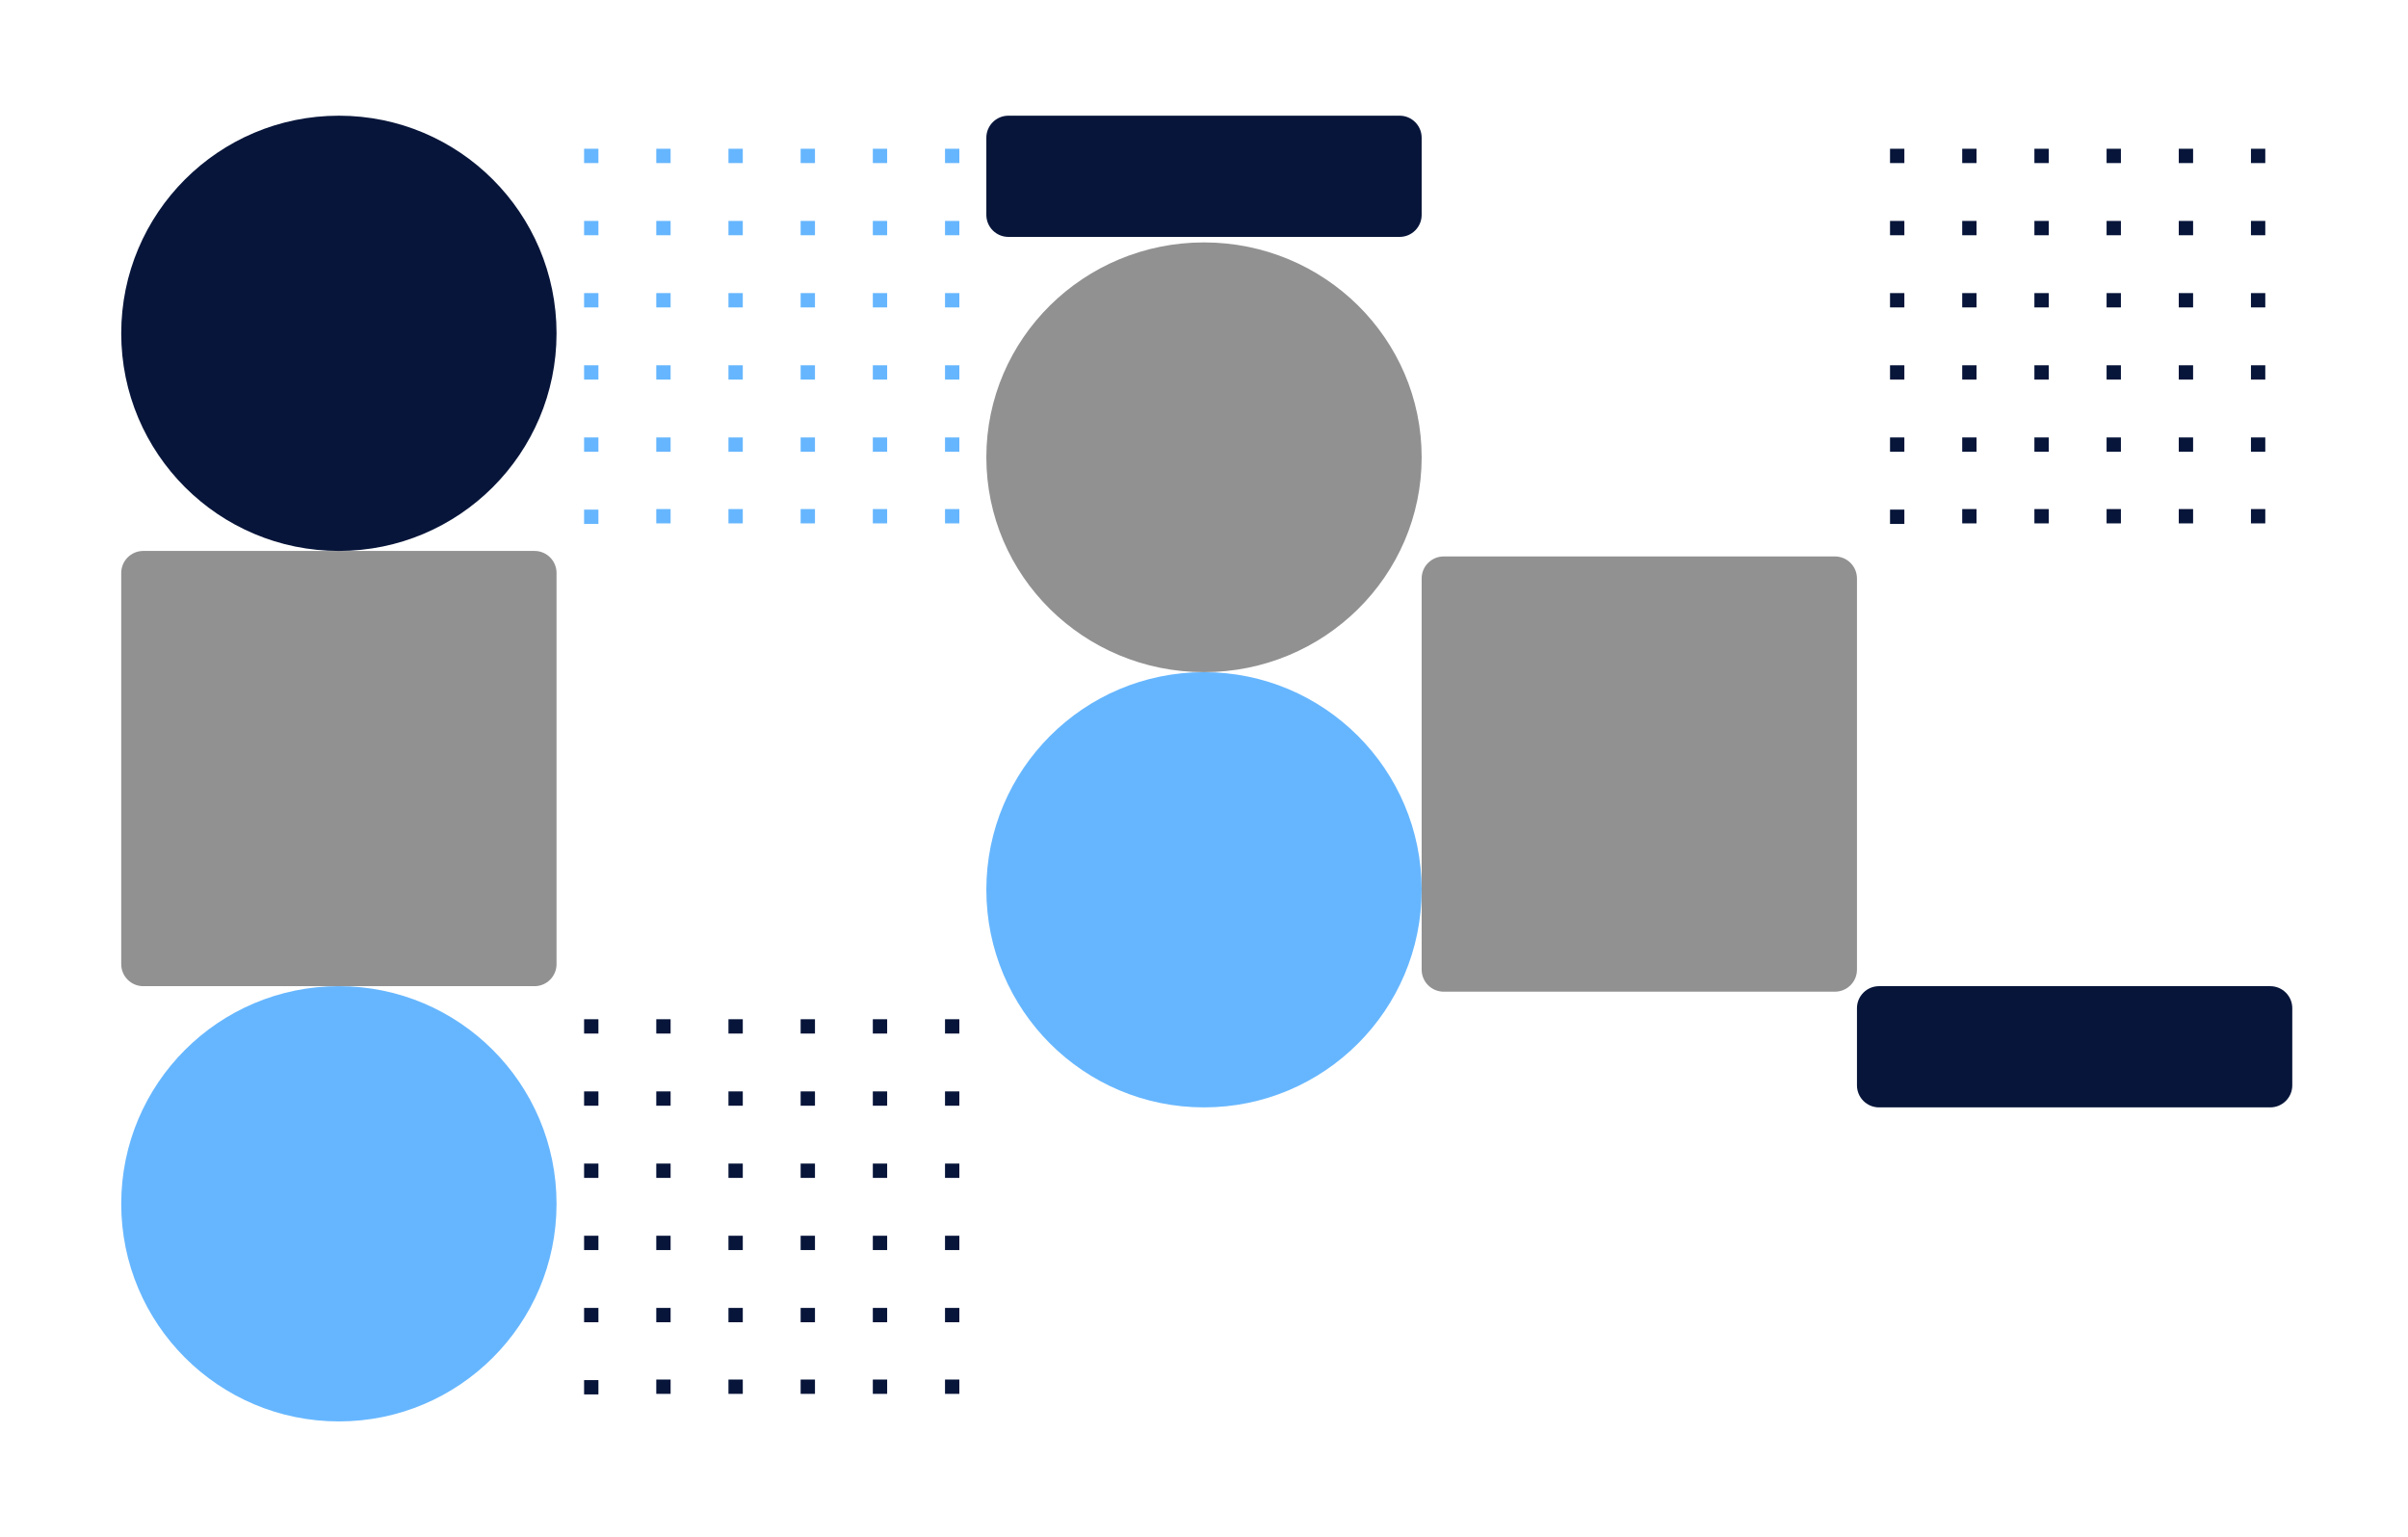
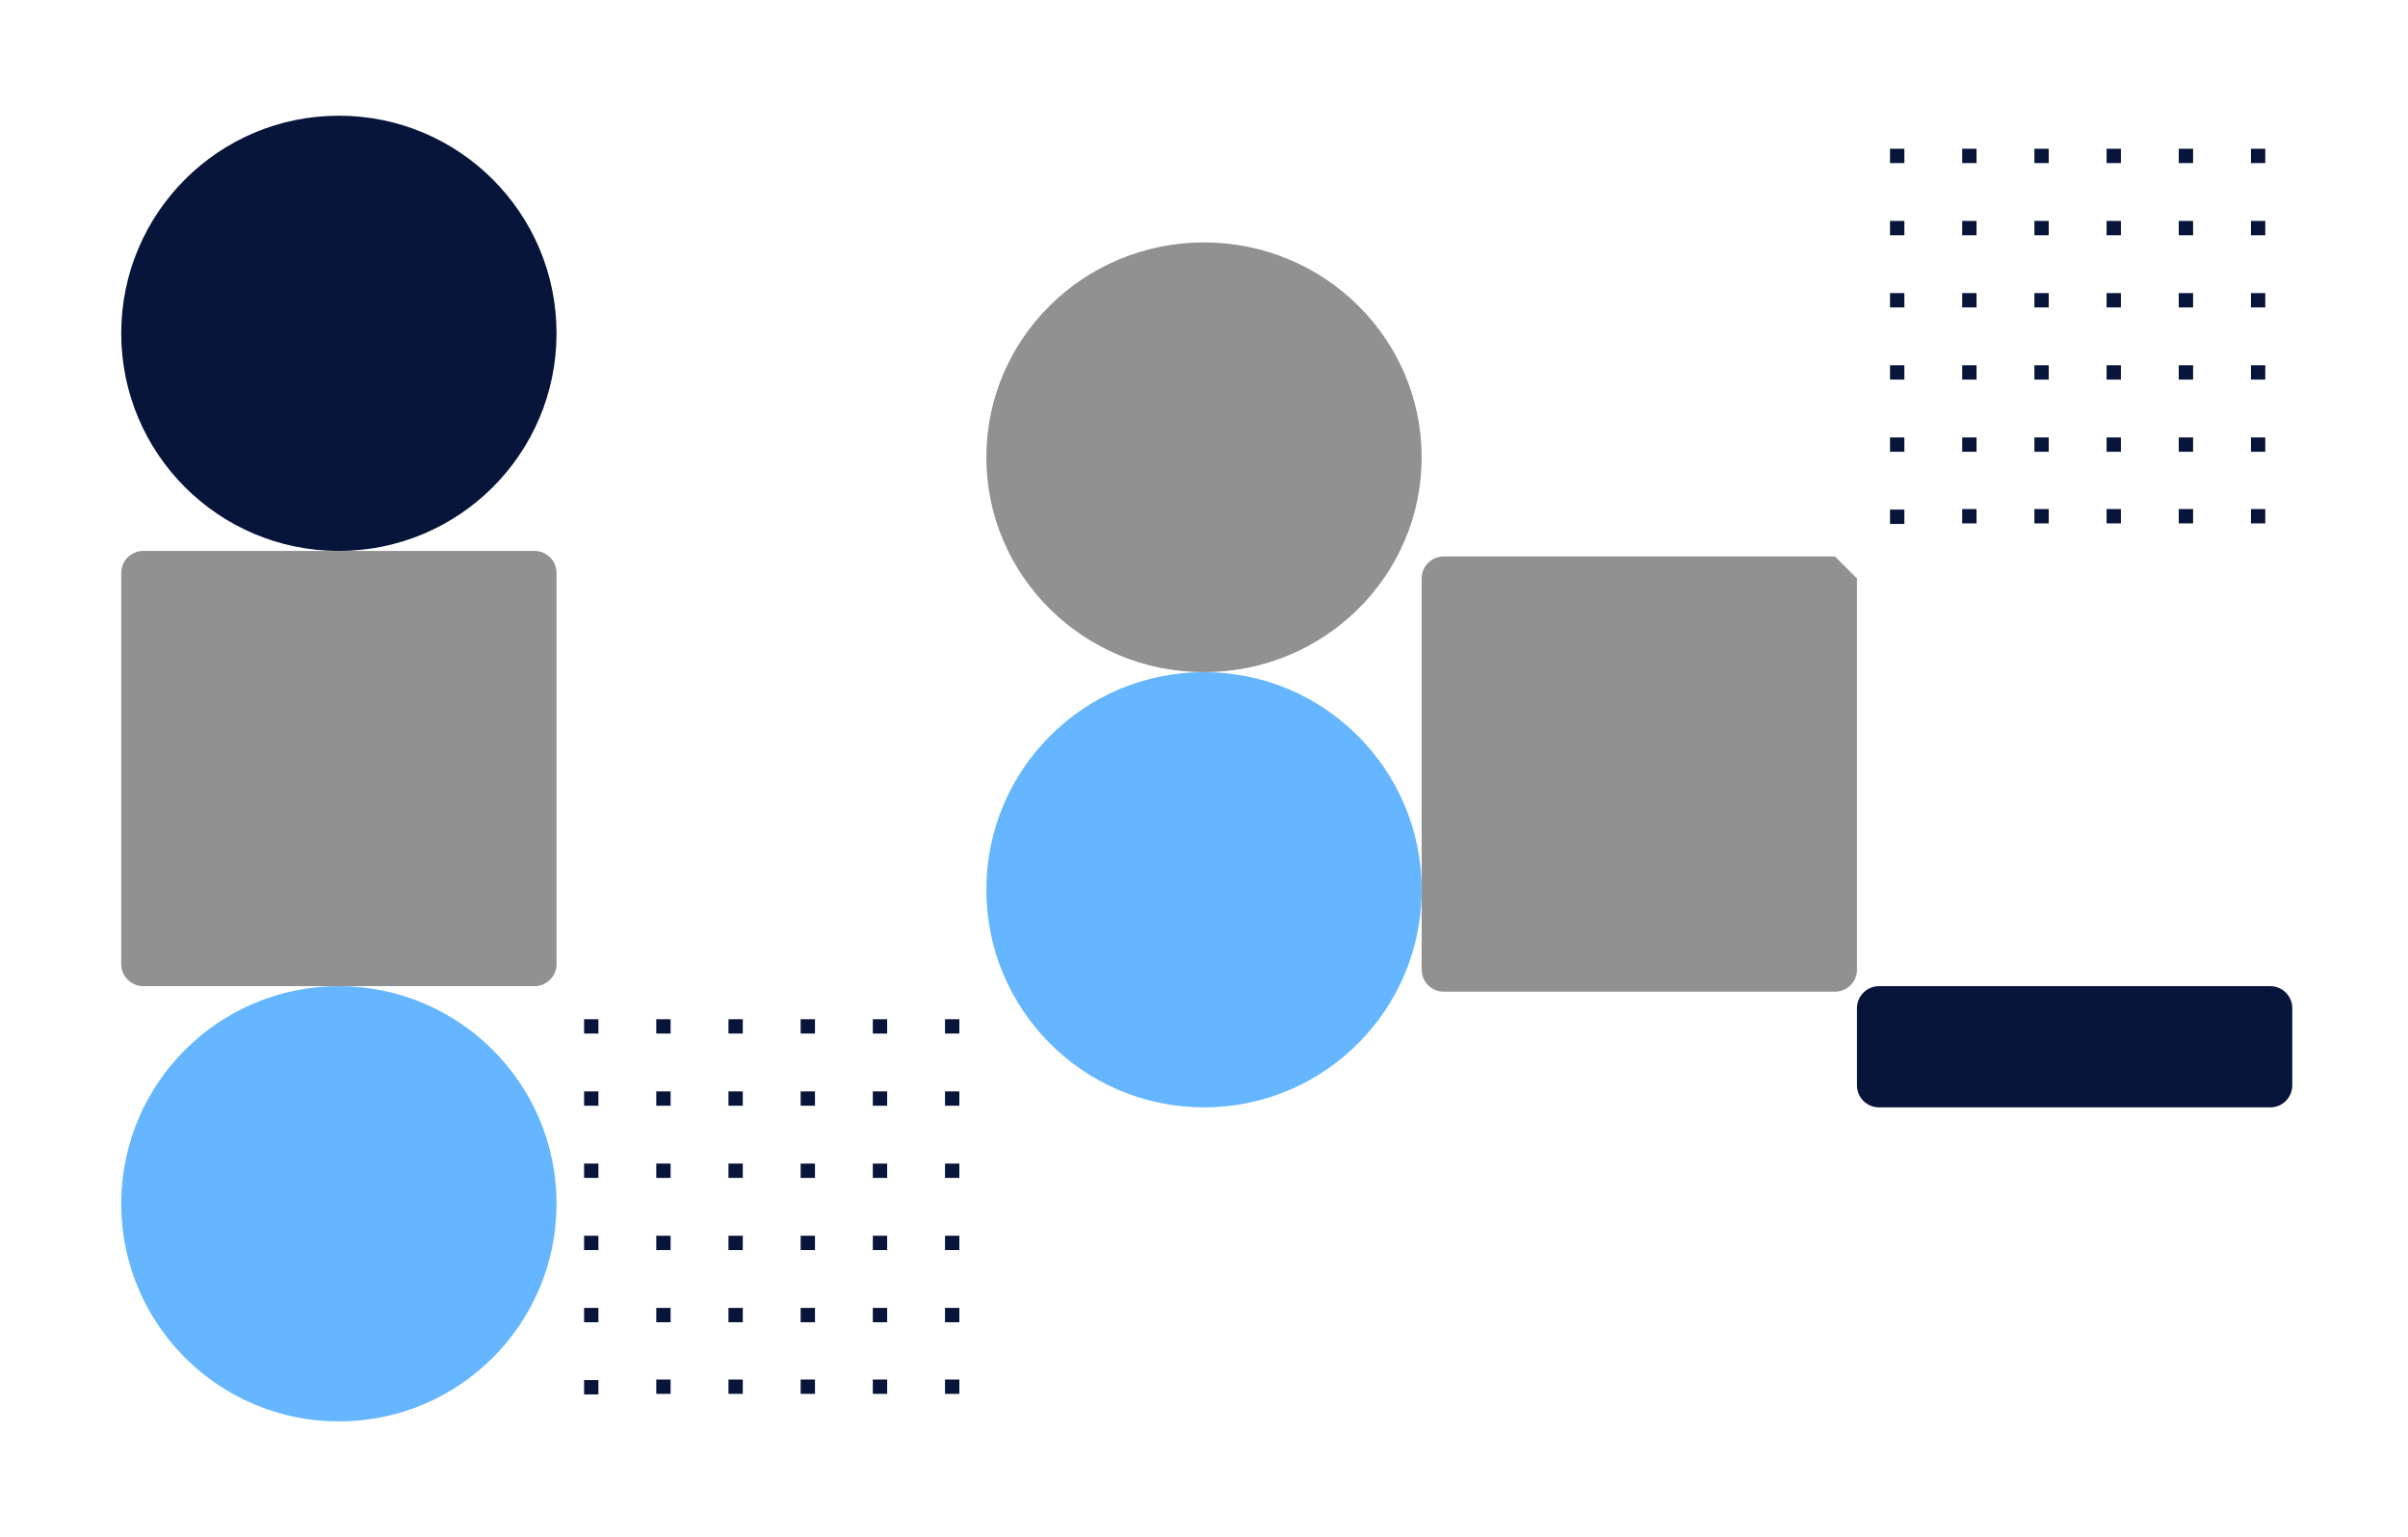
<svg xmlns="http://www.w3.org/2000/svg" width="437" height="279" viewBox="0 0 437 279" fill="none">
  <rect x="0" y="0" width="437" height="279" fill="#333333" stroke="none" />
  <g clip-path="url(#clip0_1382:9893)">
    <rect width="437" height="279" fill="white" />
    <rect width="437" height="289" fill="white" />
    <path d="M-5 -4H442V283H-5V-4Z" fill="white" />
    <path d="M97 100H26C23.791 100 22 101.791 22 104V175C22 177.209 23.791 179 26 179H97C99.209 179 101 177.209 101 175V104C101 101.791 99.209 100 97 100Z" fill="#919191" />
-     <path d="M333 101H262C259.791 101 258 102.791 258 105V176C258 178.209 259.791 180 262 180H333C335.209 180 337 178.209 337 176V105C337 102.791 335.209 101 333 101Z" fill="#919191" />
-     <path d="M254 21H183C180.791 21 179 22.791 179 25V39C179 41.209 180.791 43 183 43H254C256.209 43 258 41.209 258 39V25C258 22.791 256.209 21 254 21Z" fill="#07153A" />
+     <path d="M333 101H262C259.791 101 258 102.791 258 105V176C258 178.209 259.791 180 262 180H333C335.209 180 337 178.209 337 176V105Z" fill="#919191" />
    <path d="M412 179H341C338.791 179 337 180.791 337 183V197C337 199.209 338.791 201 341 201H412C414.209 201 416 199.209 416 197V183C416 180.791 414.209 179 412 179Z" fill="#07153A" />
    <path d="M218.5 122C240.315 122 258 104.539 258 83C258 61.461 240.315 44 218.5 44C196.685 44 179 61.461 179 83C179 104.539 196.685 122 218.5 122Z" fill="#919191" />
    <path d="M61.5 100C83.315 100 101 82.315 101 60.5C101 38.685 83.315 21 61.5 21C39.685 21 22 38.685 22 60.5C22 82.315 39.685 100 61.5 100Z" fill="#07153A" />
    <path d="M61.5 258C83.315 258 101 240.315 101 218.5C101 196.685 83.315 179 61.5 179C39.685 179 22 196.685 22 218.5C22 240.315 39.685 258 61.5 258Z" fill="#66B6FF" />
    <path d="M218.5 201C240.315 201 258 183.315 258 161.5C258 139.685 240.315 122 218.5 122C196.685 122 179 139.685 179 161.5C179 183.315 196.685 201 218.5 201Z" fill="#66B6FF" />
-     <path d="M108.6 95.1H106V92.5H108.6V95.1ZM121.7 92.4H119.1V95H121.7V92.4ZM134.8 92.4H132.2V95H134.8V92.4ZM147.9 92.4H145.3V95H147.9V92.4ZM161 92.4H158.4V95H161V92.4ZM174.1 92.4H171.5V95H174.1V92.4ZM108.6 79.4H106V82H108.6V79.4ZM121.7 79.4H119.1V82H121.7V79.4ZM134.8 79.4H132.2V82H134.8V79.4ZM147.9 79.4H145.3V82H147.9V79.4ZM161 79.4H158.4V82H161V79.4ZM174.1 79.4H171.5V82H174.1V79.4ZM108.6 66.3H106V68.9H108.6V66.3ZM121.7 66.3H119.1V68.9H121.7V66.3ZM134.8 66.3H132.2V68.9H134.8V66.3ZM147.9 66.3H145.3V68.9H147.9V66.3ZM161 66.3H158.4V68.9H161V66.3ZM174.1 66.3H171.5V68.9H174.1V66.3ZM108.6 53.2H106V55.8H108.6V53.2ZM121.7 53.2H119.1V55.8H121.7V53.2ZM134.8 53.2H132.2V55.8H134.8V53.2ZM147.9 53.2H145.3V55.8H147.9V53.2ZM161 53.2H158.4V55.8H161V53.2ZM174.1 53.2H171.5V55.8H174.1V53.2ZM108.6 40.1H106V42.7H108.6V40.1ZM121.7 40.1H119.1V42.7H121.7V40.1ZM134.8 40.1H132.2V42.7H134.8V40.1ZM147.9 40.1H145.3V42.7H147.9V40.1ZM161 40.1H158.4V42.7H161V40.1ZM174.1 40.1H171.5V42.7H174.1V40.1ZM108.6 27H106V29.6H108.6V27ZM121.7 27H119.1V29.6H121.7V27ZM134.8 27H132.2V29.6H134.8V27ZM147.9 27H145.3V29.6H147.9V27ZM161 27H158.4V29.6H161V27ZM174.1 27H171.5V29.6H174.1V27Z" fill="#66B6FF" />
    <path d="M345.6 95.1H343V92.5H345.6V95.1ZM358.7 92.4H356.1V95H358.7V92.4ZM371.8 92.4H369.2V95H371.8V92.4ZM384.9 92.4H382.3V95H384.9V92.4ZM398 92.4H395.4V95H398V92.4ZM411.1 92.4H408.5V95H411.1V92.4ZM345.6 79.4H343V82H345.6V79.4ZM358.7 79.4H356.1V82H358.7V79.4ZM371.8 79.4H369.2V82H371.8V79.4ZM384.9 79.4H382.3V82H384.9V79.4ZM398 79.4H395.4V82H398V79.4ZM411.1 79.4H408.5V82H411.1V79.4ZM345.6 66.3H343V68.9H345.6V66.3ZM358.7 66.3H356.1V68.9H358.7V66.3ZM371.8 66.3H369.2V68.9H371.8V66.3ZM384.9 66.3H382.3V68.9H384.9V66.3ZM398 66.3H395.4V68.9H398V66.3ZM411.1 66.3H408.5V68.9H411.1V66.3ZM345.6 53.2H343V55.8H345.6V53.2ZM358.7 53.2H356.1V55.8H358.7V53.2ZM371.8 53.2H369.2V55.8H371.8V53.2ZM384.9 53.2H382.3V55.8H384.9V53.2ZM398 53.2H395.4V55.8H398V53.2ZM411.1 53.2H408.5V55.8H411.1V53.2ZM345.6 40.1H343V42.7H345.6V40.1ZM358.7 40.1H356.1V42.7H358.7V40.1ZM371.8 40.1H369.2V42.7H371.8V40.1ZM384.9 40.1H382.3V42.7H384.9V40.1ZM398 40.1H395.4V42.7H398V40.1ZM411.1 40.1H408.5V42.7H411.1V40.1ZM345.6 27H343V29.6H345.6V27ZM358.7 27H356.1V29.6H358.7V27ZM371.8 27H369.2V29.6H371.8V27ZM384.9 27H382.3V29.6H384.9V27ZM398 27H395.4V29.6H398V27ZM411.1 27H408.5V29.6H411.1V27Z" fill="#07153A" />
    <path d="M108.6 253.1H106V250.5H108.6V253.1ZM121.7 250.4H119.1V253H121.7V250.4ZM134.8 250.4H132.2V253H134.8V250.4ZM147.9 250.4H145.3V253H147.9V250.4ZM161 250.4H158.4V253H161V250.4ZM174.1 250.4H171.5V253H174.1V250.4ZM108.6 237.4H106V240H108.6V237.4ZM121.7 237.4H119.1V240H121.7V237.4ZM134.8 237.4H132.2V240H134.8V237.4ZM147.9 237.4H145.3V240H147.9V237.4ZM161 237.4H158.4V240H161V237.4ZM174.1 237.4H171.5V240H174.1V237.4ZM108.6 224.3H106V226.9H108.6V224.3ZM121.7 224.3H119.1V226.9H121.7V224.3ZM134.8 224.3H132.2V226.9H134.8V224.3ZM147.9 224.3H145.3V226.9H147.9V224.3ZM161 224.3H158.4V226.9H161V224.3ZM174.1 224.3H171.5V226.9H174.1V224.3ZM108.6 211.2H106V213.8H108.6V211.2ZM121.7 211.2H119.1V213.8H121.7V211.2ZM134.8 211.2H132.2V213.8H134.8V211.2ZM147.9 211.2H145.3V213.8H147.9V211.2ZM161 211.2H158.4V213.8H161V211.2ZM174.1 211.2H171.5V213.8H174.1V211.2ZM108.6 198.1H106V200.7H108.6V198.1ZM121.7 198.1H119.1V200.7H121.7V198.1ZM134.8 198.1H132.2V200.7H134.8V198.1ZM147.9 198.1H145.3V200.7H147.9V198.1ZM161 198.1H158.4V200.7H161V198.1ZM174.1 198.1H171.5V200.7H174.1V198.1ZM108.6 185H106V187.6H108.6V185ZM121.7 185H119.1V187.6H121.7V185ZM134.8 185H132.2V187.6H134.8V185ZM147.9 185H145.3V187.6H147.9V185ZM161 185H158.4V187.6H161V185ZM174.1 185H171.5V187.6H174.1V185Z" fill="#07153A" />
  </g>
  <defs>
    <clipPath id="clip0_1382:9893">
      <rect width="437" height="279" fill="white" />
    </clipPath>
  </defs>
</svg>